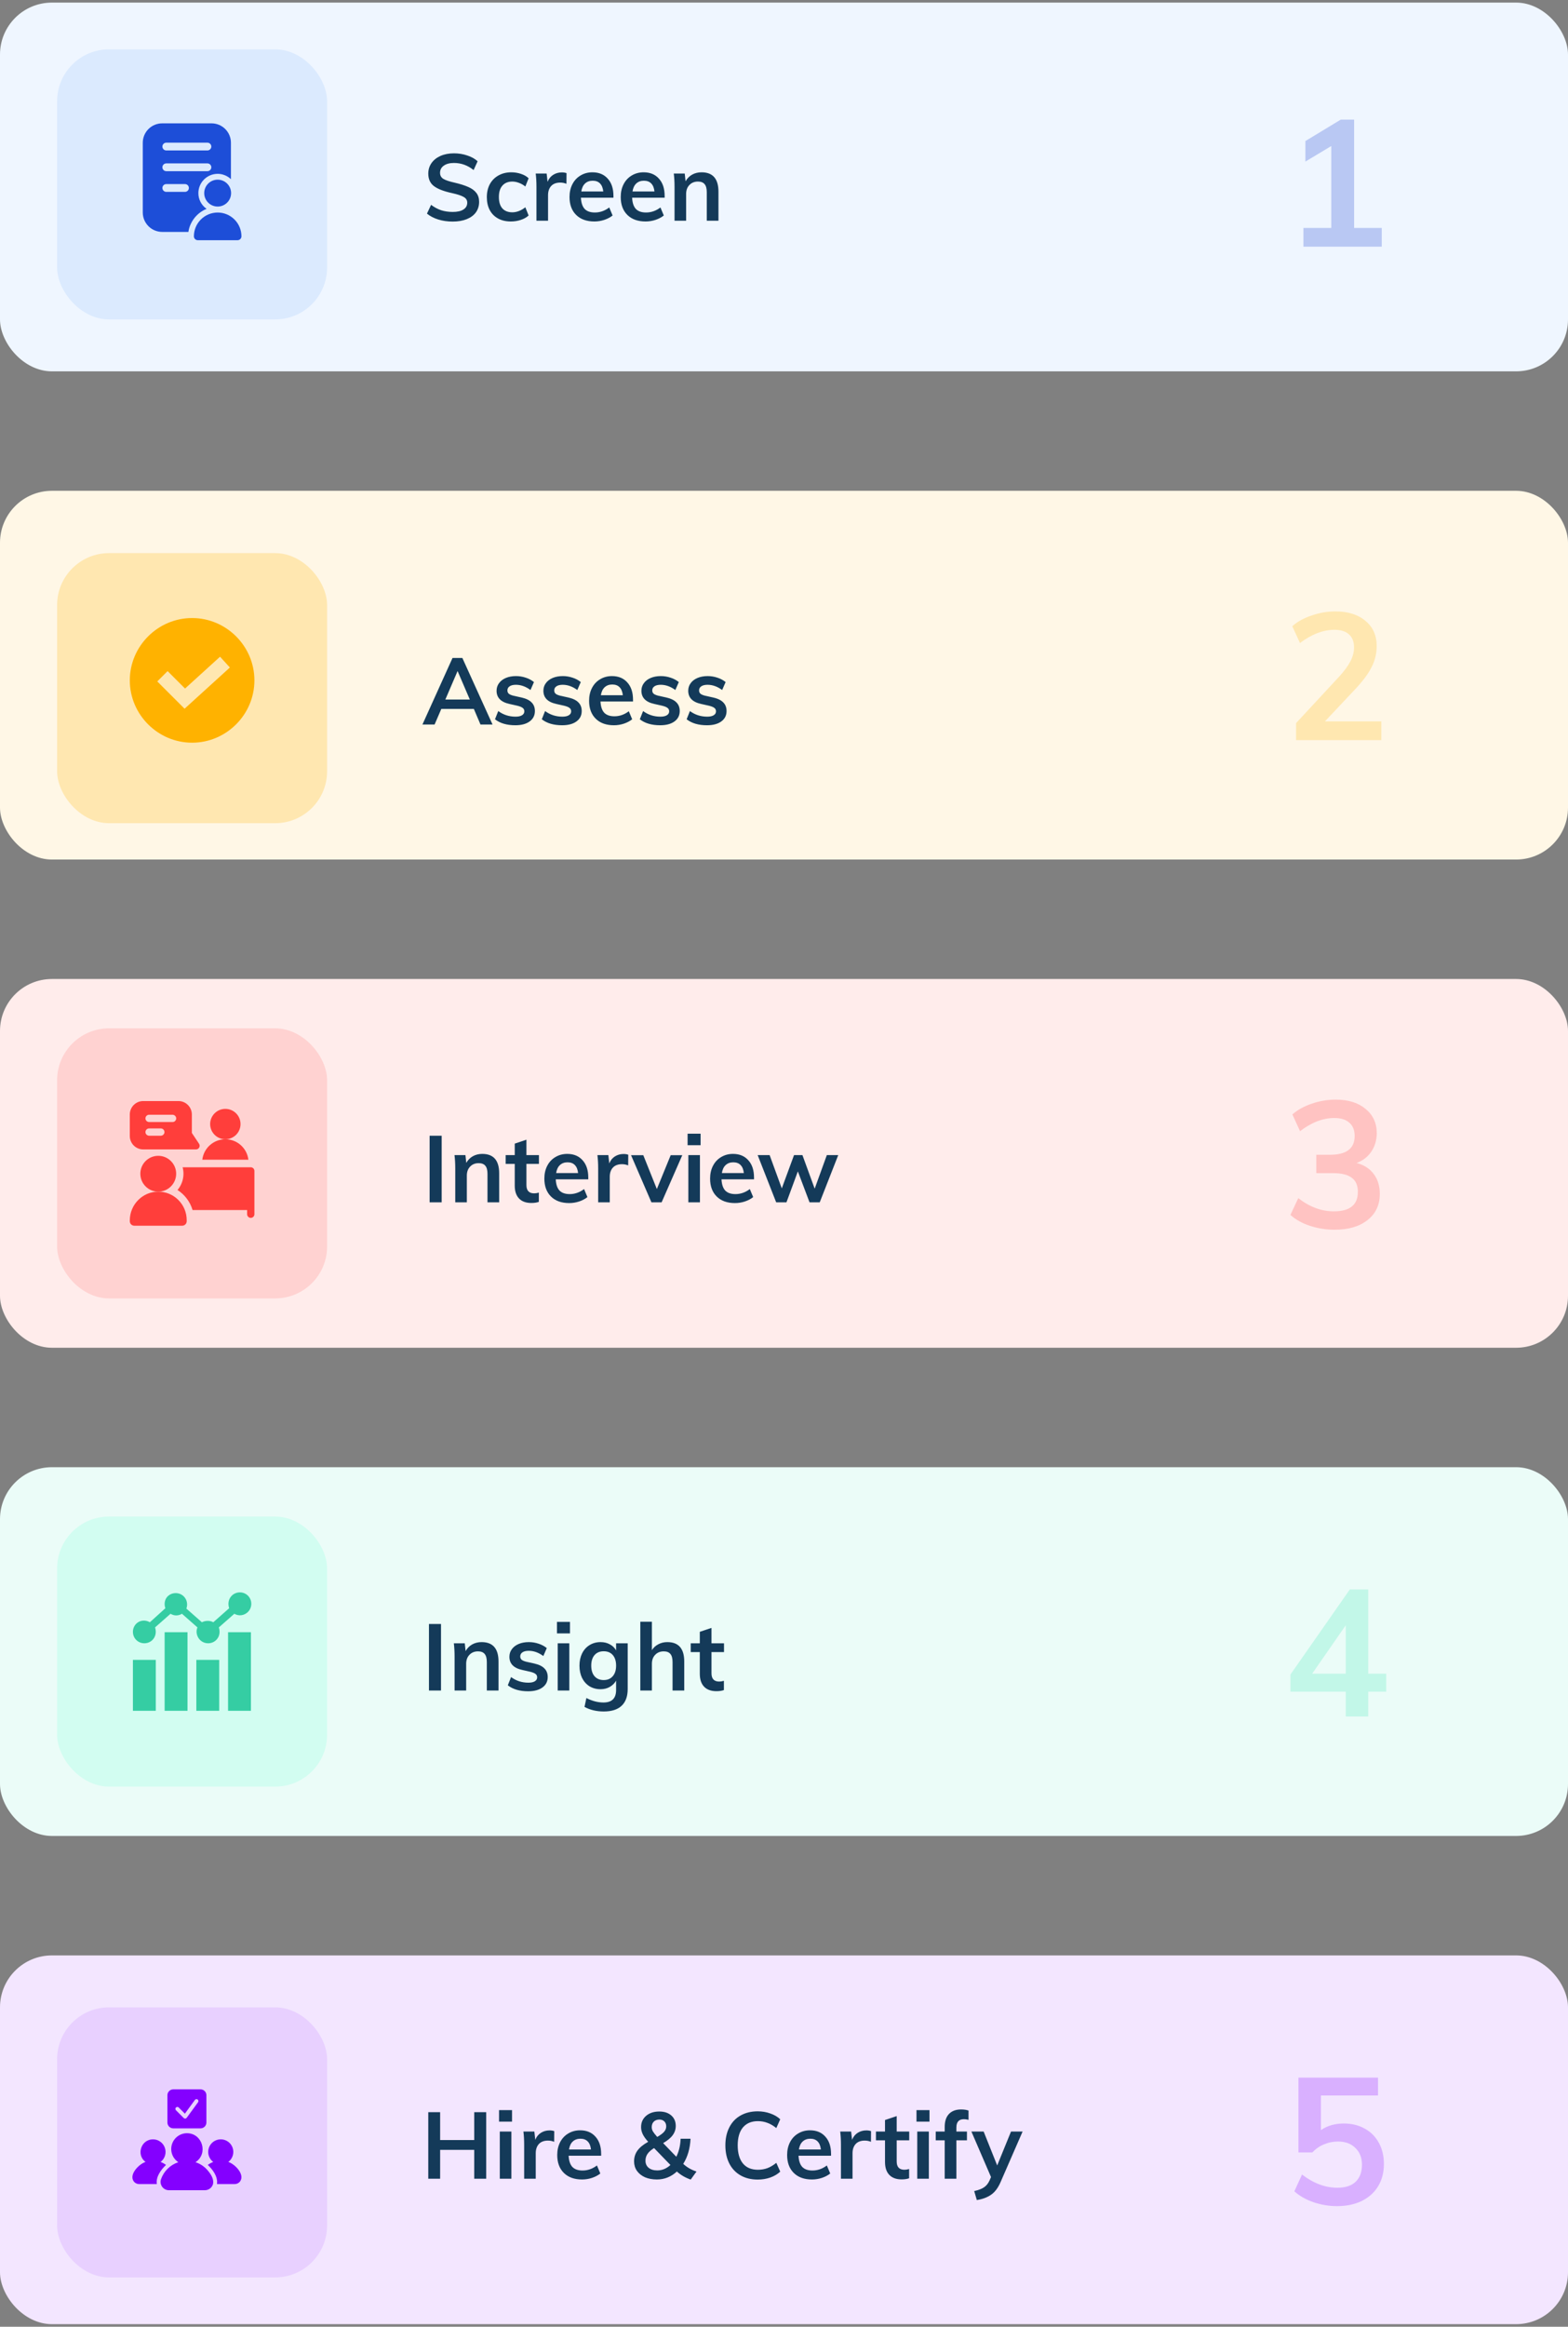
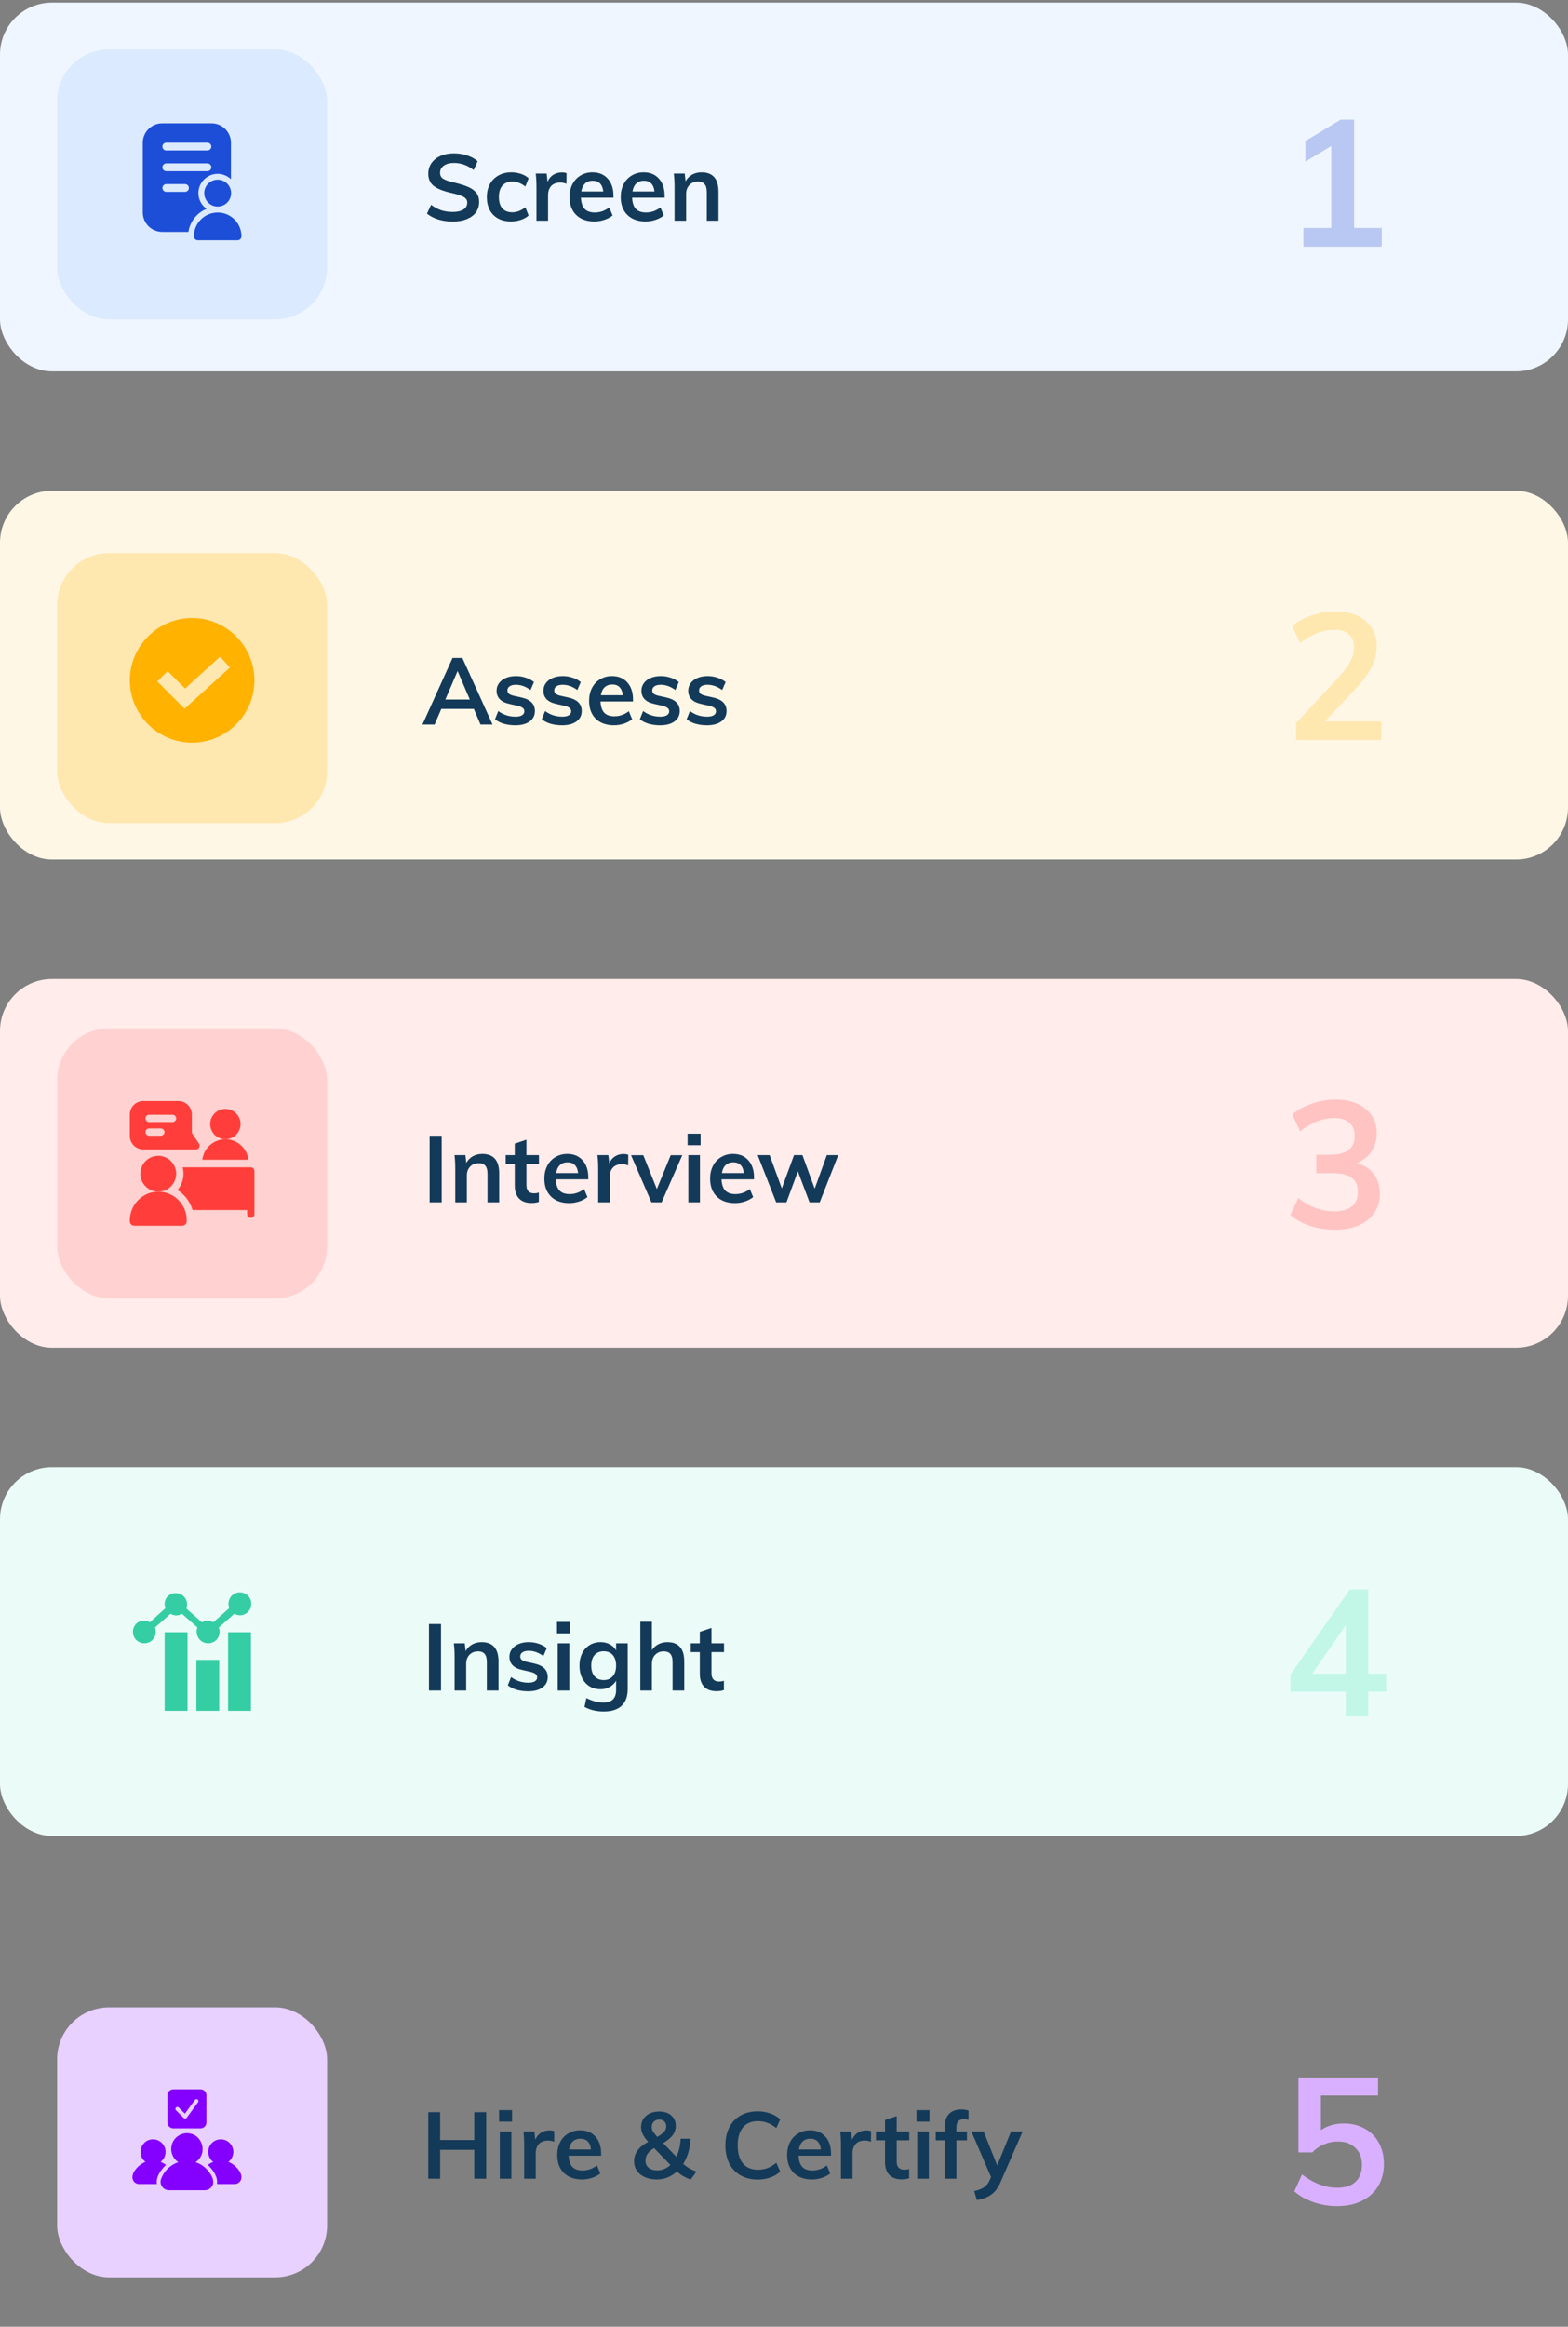
<svg xmlns="http://www.w3.org/2000/svg" width="302" height="448" viewBox="0 0 302 448" fill="none">
  <rect x="0" y="0" width="302" height="448" fill="#808080" stroke="none" />
  <rect y="0.5" width="302" height="71" rx="10" fill="#EFF6FF" />
  <rect x="11" y="9.5" width="52" height="52" rx="10" fill="#DBEAFE" />
  <path d="M27.498 27.485V40.917C27.5 41.907 27.895 42.856 28.594 43.556C29.294 44.255 30.243 44.65 31.233 44.653H36.288C36.359 44.133 36.509 43.628 36.73 43.153C37.336 41.817 38.431 40.764 39.79 40.212C39.3 39.874 38.9 39.421 38.625 38.893C38.349 38.365 38.206 37.778 38.208 37.182C38.209 36.198 38.6 35.255 39.296 34.558C39.992 33.862 40.936 33.471 41.92 33.47C42.279 33.469 42.635 33.522 42.978 33.627C43.54 33.794 44.054 34.092 44.478 34.498V27.485C44.477 26.494 44.084 25.544 43.383 24.844C42.683 24.144 41.733 23.75 40.743 23.75H31.233C30.242 23.751 29.293 24.145 28.593 24.846C27.893 25.546 27.499 26.495 27.498 27.485ZM32.028 27.47H39.948C40.147 27.47 40.337 27.549 40.478 27.69C40.618 27.83 40.698 28.021 40.698 28.22C40.698 28.419 40.618 28.61 40.478 28.75C40.337 28.891 40.147 28.97 39.948 28.97H32.028C31.829 28.97 31.638 28.891 31.497 28.75C31.357 28.61 31.278 28.419 31.278 28.22C31.278 28.021 31.357 27.83 31.497 27.69C31.638 27.549 31.829 27.47 32.028 27.47ZM32.028 31.46H39.948C40.147 31.46 40.337 31.539 40.478 31.68C40.618 31.82 40.698 32.011 40.698 32.21C40.698 32.409 40.618 32.6 40.478 32.74C40.337 32.881 40.147 32.96 39.948 32.96H32.028C31.829 32.96 31.638 32.881 31.497 32.74C31.357 32.6 31.278 32.409 31.278 32.21C31.278 32.011 31.357 31.82 31.497 31.68C31.638 31.539 31.829 31.46 32.028 31.46ZM32.028 35.443H35.628C35.827 35.443 36.017 35.522 36.158 35.662C36.298 35.803 36.378 35.994 36.378 36.193C36.378 36.391 36.298 36.582 36.158 36.723C36.017 36.864 35.827 36.943 35.628 36.943H32.028C31.829 36.943 31.638 36.864 31.497 36.723C31.357 36.582 31.278 36.391 31.278 36.193C31.278 35.994 31.357 35.803 31.497 35.662C31.638 35.522 31.829 35.443 32.028 35.443Z" fill="#1D4ED8" />
  <path d="M41.92 39.77C43.349 39.77 44.508 38.611 44.508 37.182C44.508 35.754 43.349 34.595 41.92 34.595C40.491 34.595 39.333 35.754 39.333 37.182C39.333 38.611 40.491 39.77 41.92 39.77Z" fill="#1D4ED8" />
  <path d="M38.095 46.25H45.752C45.951 46.249 46.142 46.17 46.282 46.03C46.423 45.889 46.502 45.699 46.502 45.5C46.502 44.286 46.02 43.121 45.161 42.262C44.303 41.404 43.138 40.921 41.924 40.921C40.709 40.921 39.545 41.404 38.686 42.262C37.827 43.121 37.345 44.286 37.345 45.5C37.346 45.699 37.425 45.889 37.565 46.03C37.706 46.17 37.896 46.249 38.095 46.25Z" fill="#1D4ED8" />
  <rect y="94.5" width="302" height="71" rx="10" fill="#FFF7E6" />
  <rect y="188.5" width="302" height="71" rx="10" fill="#FFECEB" />
  <rect y="282.5" width="302" height="71" rx="10" fill="#EBFCF8" />
  <rect x="11" y="106.5" width="52" height="52" rx="10" fill="#FFE7B0" />
  <g clip-path="url(#clip0_4585_21521)">
    <path d="M37 119C30.409 119 25 124.409 25 131C25 137.591 30.409 143 37 143C43.591 143 49 137.591 49 131C49 124.409 43.591 119 37 119ZM35.548 136.458L30.293 131.203L32.281 129.215L35.64 132.573L42.382 126.444L44.274 128.525L35.548 136.458Z" fill="#FFB200" />
  </g>
  <rect x="11" y="198" width="52" height="52" rx="10" fill="#FFD2D1" />
  <g clip-path="url(#clip1_4585_21521)">
    <path d="M46.327 216.432C46.327 218.047 45.017 219.357 43.402 219.357C41.786 219.357 40.476 218.047 40.476 216.432C40.476 214.816 41.786 213.506 43.402 213.506C45.017 213.506 46.327 214.816 46.327 216.432Z" fill="#FF3E3B" />
    <path d="M38.338 220.221L36.95 218.139V214.586C36.95 213.169 35.806 212 34.364 212H27.586C26.151 212 25 213.162 25 214.586V218.728C25 220.149 26.147 221.314 27.586 221.314H37.753C38.313 221.314 38.65 220.688 38.338 220.221ZM30.955 218.678H28.735C28.357 218.678 28.031 218.387 28.013 218.009C27.995 217.605 28.316 217.272 28.716 217.272H30.975C31.374 217.272 31.696 217.605 31.677 218.008C31.66 218.387 31.334 218.678 30.955 218.678ZM33.235 216.042H28.736C28.357 216.042 28.032 215.751 28.014 215.374C27.994 214.97 28.316 214.636 28.716 214.636H33.215C33.593 214.636 33.919 214.927 33.937 215.306C33.956 215.709 33.634 216.042 33.235 216.042Z" fill="#FF3E3B" />
    <path d="M30.46 229.445C27.432 229.455 25 231.955 25 234.984V235.138C25 235.614 25.386 236 25.862 236H35.097C35.573 236 35.959 235.614 35.959 235.138V234.924C35.959 231.891 33.495 229.434 30.46 229.445Z" fill="#FF3E3B" />
    <path d="M33.93 225.994C33.93 227.9 32.385 229.445 30.48 229.445C28.574 229.445 27.029 227.9 27.029 225.994C27.029 224.089 28.574 222.544 30.48 222.544C32.385 222.544 33.93 224.089 33.93 225.994Z" fill="#FF3E3B" />
    <path d="M47.839 223.297H38.964C39.226 221.078 41.112 219.357 43.402 219.357C45.691 219.357 47.577 221.078 47.839 223.297Z" fill="#FF3E3B" />
    <path d="M48.297 224.75C48.685 224.75 49 225.065 49 225.453V233.791C49 234.19 48.667 234.512 48.263 234.493C47.885 234.475 47.594 234.149 47.594 233.771V232.987H37.088C36.615 231.379 35.57 230.012 34.189 229.125C34.904 228.279 35.337 227.186 35.337 225.994C35.337 225.564 35.28 225.148 35.175 224.75H48.297Z" fill="#FF3E3B" />
  </g>
-   <rect x="11" y="292" width="52" height="52" rx="10" fill="#D2FDF1" />
  <g clip-path="url(#clip2_4585_21521)">
-     <path d="M25.6 319.598H30.004V329.4H25.6V319.598Z" fill="#35CDA3" />
    <path d="M31.709 314.271H36.112V329.4H31.709V314.271Z" fill="#35CDA3" />
    <path d="M37.817 319.598H42.221V329.4H37.817V319.598Z" fill="#35CDA3" />
    <path d="M43.925 314.271H48.329V329.4H43.925V314.271Z" fill="#35CDA3" />
    <path d="M29.364 315.763C30.004 315.123 30.146 314.2 29.862 313.348L32.845 310.72C33.555 311.146 34.336 311.146 35.047 310.72L38.03 313.348C37.675 314.129 37.888 315.123 38.527 315.763C39.379 316.615 40.8 316.615 41.652 315.763C42.292 315.123 42.434 314.2 42.15 313.348L45.133 310.72C45.985 311.217 47.05 311.075 47.761 310.364C48.613 309.512 48.613 308.092 47.761 307.239C46.908 306.387 45.488 306.387 44.636 307.239C43.996 307.879 43.854 308.802 44.138 309.654L41.084 312.353C40.445 311.998 39.593 311.998 38.882 312.353L35.899 309.725C36.183 308.944 36.041 308.021 35.402 307.381C34.55 306.529 33.129 306.529 32.277 307.381C31.708 307.95 31.566 308.873 31.85 309.654L28.867 312.353C28.015 311.856 26.95 311.927 26.239 312.637C25.387 313.49 25.387 314.91 26.239 315.763C27.092 316.615 28.512 316.615 29.364 315.763Z" fill="#35CDA3" />
  </g>
-   <rect y="376.5" width="302" height="71" rx="10" fill="#F3E6FF" />
  <path d="M87.185 42.662C86.201 42.662 85.277 42.53 84.413 42.266C83.561 42.002 82.835 41.624 82.235 41.132L83.027 39.44C83.651 39.908 84.299 40.256 84.971 40.484C85.655 40.7 86.399 40.808 87.203 40.808C88.091 40.808 88.775 40.652 89.255 40.34C89.747 40.028 89.993 39.59 89.993 39.026C89.993 38.546 89.765 38.18 89.309 37.928C88.865 37.664 88.127 37.418 87.095 37.19C85.487 36.842 84.317 36.392 83.585 35.84C82.853 35.288 82.487 34.484 82.487 33.428C82.487 32.672 82.691 32 83.099 31.412C83.507 30.824 84.083 30.362 84.827 30.026C85.583 29.69 86.453 29.522 87.437 29.522C88.337 29.522 89.189 29.66 89.993 29.936C90.809 30.2 91.475 30.572 91.991 31.052L91.217 32.744C90.077 31.832 88.817 31.376 87.437 31.376C86.609 31.376 85.955 31.55 85.475 31.898C84.995 32.234 84.755 32.696 84.755 33.284C84.755 33.788 84.965 34.172 85.385 34.436C85.817 34.7 86.549 34.946 87.581 35.174C88.649 35.426 89.519 35.702 90.191 36.002C90.863 36.29 91.379 36.668 91.739 37.136C92.099 37.592 92.279 38.168 92.279 38.864C92.279 39.632 92.075 40.304 91.667 40.88C91.259 41.444 90.671 41.882 89.903 42.194C89.135 42.506 88.229 42.662 87.185 42.662ZM98.391 42.644C97.443 42.644 96.621 42.452 95.925 42.068C95.229 41.684 94.695 41.144 94.323 40.448C93.951 39.74 93.765 38.912 93.765 37.964C93.765 37.016 93.957 36.182 94.341 35.462C94.737 34.742 95.289 34.184 95.997 33.788C96.717 33.38 97.545 33.176 98.481 33.176C99.129 33.176 99.753 33.278 100.353 33.482C100.965 33.686 101.451 33.968 101.811 34.328L101.181 35.912C100.797 35.6 100.389 35.366 99.957 35.21C99.525 35.042 99.099 34.958 98.679 34.958C97.863 34.958 97.227 35.216 96.771 35.732C96.315 36.236 96.087 36.968 96.087 37.928C96.087 38.888 96.309 39.62 96.753 40.124C97.209 40.628 97.851 40.88 98.679 40.88C99.099 40.88 99.525 40.796 99.957 40.628C100.389 40.46 100.797 40.22 101.181 39.908L101.811 41.492C101.427 41.852 100.929 42.134 100.317 42.338C99.705 42.542 99.063 42.644 98.391 42.644ZM108.218 33.194C108.566 33.194 108.866 33.242 109.118 33.338L109.1 35.39C108.716 35.234 108.32 35.156 107.912 35.156C107.144 35.156 106.556 35.378 106.148 35.822C105.752 36.266 105.554 36.854 105.554 37.586V42.5H103.322V35.984C103.322 35.024 103.274 34.166 103.178 33.41H105.284L105.464 35.012C105.692 34.424 106.052 33.974 106.544 33.662C107.036 33.35 107.594 33.194 108.218 33.194ZM118.151 38.072H111.887C111.935 39.044 112.175 39.764 112.607 40.232C113.051 40.688 113.705 40.916 114.569 40.916C115.565 40.916 116.489 40.592 117.341 39.944L117.989 41.492C117.557 41.84 117.023 42.122 116.387 42.338C115.763 42.542 115.127 42.644 114.479 42.644C112.991 42.644 111.821 42.224 110.969 41.384C110.117 40.544 109.691 39.392 109.691 37.928C109.691 37.004 109.877 36.182 110.249 35.462C110.621 34.742 111.143 34.184 111.815 33.788C112.487 33.38 113.249 33.176 114.101 33.176C115.349 33.176 116.333 33.584 117.053 34.4C117.785 35.204 118.151 36.314 118.151 37.73V38.072ZM114.155 34.796C113.555 34.796 113.063 34.976 112.679 35.336C112.307 35.684 112.067 36.194 111.959 36.866H116.189C116.117 36.182 115.907 35.666 115.559 35.318C115.223 34.97 114.755 34.796 114.155 34.796ZM128.012 38.072H121.748C121.796 39.044 122.036 39.764 122.468 40.232C122.912 40.688 123.566 40.916 124.43 40.916C125.426 40.916 126.35 40.592 127.202 39.944L127.85 41.492C127.418 41.84 126.884 42.122 126.248 42.338C125.624 42.542 124.988 42.644 124.34 42.644C122.852 42.644 121.682 42.224 120.83 41.384C119.978 40.544 119.552 39.392 119.552 37.928C119.552 37.004 119.738 36.182 120.11 35.462C120.482 34.742 121.004 34.184 121.676 33.788C122.348 33.38 123.11 33.176 123.962 33.176C125.21 33.176 126.194 33.584 126.914 34.4C127.646 35.204 128.012 36.314 128.012 37.73V38.072ZM124.016 34.796C123.416 34.796 122.924 34.976 122.54 35.336C122.168 35.684 121.928 36.194 121.82 36.866H126.05C125.978 36.182 125.768 35.666 125.42 35.318C125.084 34.97 124.616 34.796 124.016 34.796ZM135.119 33.176C137.291 33.176 138.377 34.424 138.377 36.92V42.5H136.127V37.028C136.127 36.308 135.989 35.786 135.713 35.462C135.437 35.126 135.011 34.958 134.435 34.958C133.751 34.958 133.199 35.18 132.779 35.624C132.359 36.056 132.149 36.632 132.149 37.352V42.5H129.917V35.984C129.917 35.024 129.869 34.166 129.773 33.41H131.879L132.041 34.904C132.353 34.352 132.773 33.926 133.301 33.626C133.841 33.326 134.447 33.176 135.119 33.176Z" fill="#143A59" />
  <path d="M91.263 136.494H84.999L83.703 139.5H81.363L87.159 126.684H89.049L94.863 139.5H92.541L91.263 136.494ZM90.489 134.694L88.131 129.204L85.773 134.694H90.489ZM99.259 139.644C97.615 139.644 96.307 139.26 95.335 138.492L95.965 136.908C96.937 137.628 98.047 137.988 99.295 137.988C99.835 137.988 100.249 137.898 100.537 137.718C100.837 137.538 100.987 137.286 100.987 136.962C100.987 136.686 100.885 136.47 100.681 136.314C100.477 136.146 100.129 136.002 99.637 135.882L98.125 135.54C96.469 135.18 95.641 134.334 95.641 133.002C95.641 132.45 95.797 131.964 96.109 131.544C96.421 131.112 96.859 130.776 97.423 130.536C97.987 130.296 98.641 130.176 99.385 130.176C100.033 130.176 100.657 130.278 101.257 130.482C101.857 130.674 102.385 130.956 102.841 131.328L102.175 132.858C101.263 132.186 100.327 131.85 99.367 131.85C98.851 131.85 98.449 131.946 98.161 132.138C97.873 132.33 97.729 132.594 97.729 132.93C97.729 133.194 97.813 133.404 97.981 133.56C98.161 133.716 98.461 133.848 98.881 133.956L100.429 134.298C101.329 134.502 101.983 134.82 102.391 135.252C102.811 135.672 103.021 136.224 103.021 136.908C103.021 137.748 102.685 138.414 102.013 138.906C101.341 139.398 100.423 139.644 99.259 139.644ZM108.277 139.644C106.633 139.644 105.325 139.26 104.353 138.492L104.983 136.908C105.955 137.628 107.065 137.988 108.313 137.988C108.853 137.988 109.267 137.898 109.555 137.718C109.855 137.538 110.005 137.286 110.005 136.962C110.005 136.686 109.903 136.47 109.699 136.314C109.495 136.146 109.147 136.002 108.655 135.882L107.143 135.54C105.487 135.18 104.659 134.334 104.659 133.002C104.659 132.45 104.815 131.964 105.127 131.544C105.439 131.112 105.877 130.776 106.441 130.536C107.005 130.296 107.659 130.176 108.403 130.176C109.051 130.176 109.675 130.278 110.275 130.482C110.875 130.674 111.403 130.956 111.859 131.328L111.193 132.858C110.281 132.186 109.345 131.85 108.385 131.85C107.869 131.85 107.467 131.946 107.179 132.138C106.891 132.33 106.747 132.594 106.747 132.93C106.747 133.194 106.831 133.404 106.999 133.56C107.179 133.716 107.479 133.848 107.899 133.956L109.447 134.298C110.347 134.502 111.001 134.82 111.409 135.252C111.829 135.672 112.039 136.224 112.039 136.908C112.039 137.748 111.703 138.414 111.031 138.906C110.359 139.398 109.441 139.644 108.277 139.644ZM121.92 135.072H115.656C115.704 136.044 115.944 136.764 116.376 137.232C116.82 137.688 117.474 137.916 118.338 137.916C119.334 137.916 120.258 137.592 121.11 136.944L121.758 138.492C121.326 138.84 120.792 139.122 120.156 139.338C119.532 139.542 118.896 139.644 118.248 139.644C116.76 139.644 115.59 139.224 114.738 138.384C113.886 137.544 113.46 136.392 113.46 134.928C113.46 134.004 113.646 133.182 114.018 132.462C114.39 131.742 114.912 131.184 115.584 130.788C116.256 130.38 117.018 130.176 117.87 130.176C119.118 130.176 120.102 130.584 120.822 131.4C121.554 132.204 121.92 133.314 121.92 134.73V135.072ZM117.924 131.796C117.324 131.796 116.832 131.976 116.448 132.336C116.076 132.684 115.836 133.194 115.728 133.866H119.958C119.886 133.182 119.676 132.666 119.328 132.318C118.992 131.97 118.524 131.796 117.924 131.796ZM127.156 139.644C125.512 139.644 124.204 139.26 123.232 138.492L123.862 136.908C124.834 137.628 125.944 137.988 127.192 137.988C127.732 137.988 128.146 137.898 128.434 137.718C128.734 137.538 128.884 137.286 128.884 136.962C128.884 136.686 128.782 136.47 128.578 136.314C128.374 136.146 128.026 136.002 127.534 135.882L126.022 135.54C124.366 135.18 123.538 134.334 123.538 133.002C123.538 132.45 123.694 131.964 124.006 131.544C124.318 131.112 124.756 130.776 125.32 130.536C125.884 130.296 126.538 130.176 127.282 130.176C127.93 130.176 128.554 130.278 129.154 130.482C129.754 130.674 130.282 130.956 130.738 131.328L130.072 132.858C129.16 132.186 128.224 131.85 127.264 131.85C126.748 131.85 126.346 131.946 126.058 132.138C125.77 132.33 125.626 132.594 125.626 132.93C125.626 133.194 125.71 133.404 125.878 133.56C126.058 133.716 126.358 133.848 126.778 133.956L128.326 134.298C129.226 134.502 129.88 134.82 130.288 135.252C130.708 135.672 130.918 136.224 130.918 136.908C130.918 137.748 130.582 138.414 129.91 138.906C129.238 139.398 128.32 139.644 127.156 139.644ZM136.173 139.644C134.529 139.644 133.221 139.26 132.249 138.492L132.879 136.908C133.851 137.628 134.961 137.988 136.209 137.988C136.749 137.988 137.163 137.898 137.451 137.718C137.751 137.538 137.901 137.286 137.901 136.962C137.901 136.686 137.799 136.47 137.595 136.314C137.391 136.146 137.043 136.002 136.551 135.882L135.039 135.54C133.383 135.18 132.555 134.334 132.555 133.002C132.555 132.45 132.711 131.964 133.023 131.544C133.335 131.112 133.773 130.776 134.337 130.536C134.901 130.296 135.555 130.176 136.299 130.176C136.947 130.176 137.571 130.278 138.171 130.482C138.771 130.674 139.299 130.956 139.755 131.328L139.089 132.858C138.177 132.186 137.241 131.85 136.281 131.85C135.765 131.85 135.363 131.946 135.075 132.138C134.787 132.33 134.643 132.594 134.643 132.93C134.643 133.194 134.727 133.404 134.895 133.56C135.075 133.716 135.375 133.848 135.795 133.956L137.343 134.298C138.243 134.502 138.897 134.82 139.305 135.252C139.725 135.672 139.935 136.224 139.935 136.908C139.935 137.748 139.599 138.414 138.927 138.906C138.255 139.398 137.337 139.644 136.173 139.644Z" fill="#143A59" />
  <path d="M82.746 218.684H85.068V231.5H82.746V218.684ZM92.884 222.176C95.056 222.176 96.142 223.424 96.142 225.92V231.5H93.892V226.028C93.892 225.308 93.754 224.786 93.478 224.462C93.202 224.126 92.776 223.958 92.2 223.958C91.516 223.958 90.964 224.18 90.544 224.624C90.124 225.056 89.914 225.632 89.914 226.352V231.5H87.682V224.984C87.682 224.024 87.634 223.166 87.538 222.41H89.644L89.806 223.904C90.118 223.352 90.538 222.926 91.066 222.626C91.606 222.326 92.212 222.176 92.884 222.176ZM101.39 224.102V228.17C101.39 229.238 101.888 229.772 102.884 229.772C103.16 229.772 103.46 229.724 103.784 229.628V231.41C103.388 231.554 102.908 231.626 102.344 231.626C101.312 231.626 100.52 231.338 99.968 230.762C99.416 230.186 99.14 229.358 99.14 228.278V224.102H97.394V222.41H99.14V220.196L101.39 219.44V222.41H103.802V224.102H101.39ZM113.304 227.072H107.04C107.088 228.044 107.328 228.764 107.76 229.232C108.204 229.688 108.858 229.916 109.722 229.916C110.718 229.916 111.642 229.592 112.494 228.944L113.142 230.492C112.71 230.84 112.176 231.122 111.54 231.338C110.916 231.542 110.28 231.644 109.632 231.644C108.144 231.644 106.974 231.224 106.122 230.384C105.27 229.544 104.844 228.392 104.844 226.928C104.844 226.004 105.03 225.182 105.402 224.462C105.774 223.742 106.296 223.184 106.968 222.788C107.64 222.38 108.402 222.176 109.254 222.176C110.502 222.176 111.486 222.584 112.206 223.4C112.938 224.204 113.304 225.314 113.304 226.73V227.072ZM109.308 223.796C108.708 223.796 108.216 223.976 107.832 224.336C107.46 224.684 107.22 225.194 107.112 225.866H111.342C111.27 225.182 111.06 224.666 110.712 224.318C110.376 223.97 109.908 223.796 109.308 223.796ZM120.105 222.194C120.453 222.194 120.753 222.242 121.005 222.338L120.987 224.39C120.603 224.234 120.207 224.156 119.799 224.156C119.031 224.156 118.443 224.378 118.035 224.822C117.639 225.266 117.441 225.854 117.441 226.586V231.5H115.209V224.984C115.209 224.024 115.161 223.166 115.065 222.41H117.171L117.351 224.012C117.579 223.424 117.939 222.974 118.431 222.662C118.923 222.35 119.481 222.194 120.105 222.194ZM131.407 222.428L127.429 231.5H125.467L121.543 222.428H123.901L126.511 228.944L129.175 222.428H131.407ZM132.577 222.41H134.809V231.5H132.577V222.41ZM134.935 218.288V220.502H132.433V218.288H134.935ZM145.226 227.072H138.962C139.01 228.044 139.25 228.764 139.682 229.232C140.126 229.688 140.78 229.916 141.644 229.916C142.64 229.916 143.564 229.592 144.416 228.944L145.064 230.492C144.632 230.84 144.098 231.122 143.462 231.338C142.838 231.542 142.202 231.644 141.554 231.644C140.066 231.644 138.896 231.224 138.044 230.384C137.192 229.544 136.766 228.392 136.766 226.928C136.766 226.004 136.952 225.182 137.324 224.462C137.696 223.742 138.218 223.184 138.89 222.788C139.562 222.38 140.324 222.176 141.176 222.176C142.424 222.176 143.408 222.584 144.128 223.4C144.86 224.204 145.226 225.314 145.226 226.73V227.072ZM141.23 223.796C140.63 223.796 140.138 223.976 139.754 224.336C139.382 224.684 139.142 225.194 139.034 225.866H143.264C143.192 225.182 142.982 224.666 142.634 224.318C142.298 223.97 141.83 223.796 141.23 223.796ZM161.445 222.41L157.881 231.5H155.919L153.669 225.542L151.473 231.5H149.493L145.929 222.41H148.233L150.573 228.818L152.931 222.41H154.551L156.909 228.872L159.249 222.41H161.445Z" fill="#143A59" />
  <rect x="11" y="386.5" width="52" height="52" rx="10" fill="#E8D0FF" />
  <path d="M43.971 416.266C44.377 415.961 44.677 415.536 44.827 415.051C44.978 414.566 44.972 414.046 44.811 413.565C44.65 413.083 44.342 412.665 43.929 412.368C43.517 412.072 43.022 411.913 42.514 411.914C42.007 411.914 41.512 412.075 41.1 412.372C40.689 412.669 40.382 413.089 40.222 413.571C40.062 414.052 40.057 414.572 40.209 415.057C40.361 415.541 40.662 415.966 41.069 416.27C40.693 416.408 40.34 416.6 40.021 416.84C40.817 417.591 42.011 418.985 41.79 420.528H45.188C45.4 420.528 45.608 420.478 45.796 420.381C45.984 420.285 46.147 420.144 46.27 419.972C47.178 418.609 45.188 416.653 43.971 416.266Z" fill="#8400FF" />
  <path d="M31.973 416.84C31.655 416.601 31.303 416.409 30.929 416.27C31.332 415.963 31.63 415.539 31.779 415.055C31.929 414.572 31.923 414.053 31.763 413.573C31.604 413.093 31.297 412.674 30.888 412.377C30.479 412.079 29.986 411.917 29.48 411.914C27.163 411.902 26.183 414.922 28.03 416.266C26.817 416.645 24.823 418.617 25.729 419.972C25.852 420.144 26.014 420.285 26.202 420.381C26.39 420.478 26.599 420.528 26.81 420.528L30.201 420.528C30.006 419.107 30.996 417.774 31.973 416.84Z" fill="#8400FF" />
  <path d="M37.651 416.315C40.148 414.704 39.014 410.734 35.999 410.734C35.347 410.739 34.713 410.953 34.192 411.345C33.67 411.737 33.289 412.286 33.104 412.912C32.919 413.537 32.94 414.206 33.163 414.819C33.387 415.431 33.802 415.956 34.347 416.315C33.572 416.57 32.867 417.001 32.286 417.574C31.706 418.148 31.266 418.848 31.001 419.619C30.925 419.856 30.906 420.108 30.945 420.354C30.983 420.6 31.078 420.833 31.223 421.036C31.367 421.239 31.556 421.405 31.776 421.522C31.995 421.64 32.239 421.704 32.488 421.711H39.473C39.825 421.709 40.167 421.592 40.447 421.379C40.727 421.165 40.931 420.867 41.027 420.528C41.218 419.626 40.702 418.768 40.156 418.083C39.517 417.256 38.645 416.64 37.651 416.315Z" fill="#8400FF" />
  <path d="M33.37 409.799H38.628C38.926 409.799 39.212 409.68 39.423 409.468C39.634 409.257 39.753 408.971 39.754 408.673V403.416C39.753 403.117 39.634 402.831 39.423 402.62C39.212 402.409 38.926 402.29 38.628 402.289H33.37C33.072 402.29 32.786 402.409 32.575 402.62C32.364 402.831 32.245 403.117 32.244 403.416V408.673C32.245 408.971 32.364 409.257 32.575 409.468C32.786 409.68 33.072 409.799 33.37 409.799ZM34.418 405.778L35.608 406.972L37.542 404.321C37.602 404.242 37.69 404.191 37.787 404.177C37.885 404.162 37.984 404.187 38.063 404.245C38.143 404.303 38.196 404.389 38.213 404.486C38.229 404.583 38.207 404.683 38.151 404.764L35.958 407.768C35.925 407.812 35.884 407.848 35.837 407.874C35.789 407.9 35.737 407.916 35.683 407.921C35.629 407.925 35.574 407.917 35.523 407.899C35.472 407.88 35.426 407.851 35.387 407.813L33.885 406.311C33.817 406.24 33.779 406.145 33.781 406.046C33.782 405.948 33.821 405.853 33.891 405.784C33.961 405.714 34.055 405.674 34.153 405.673C34.252 405.672 34.347 405.71 34.418 405.778Z" fill="#8400FF" />
  <path d="M82.618 312.684H84.94V325.5H82.618V312.684ZM92.756 316.176C94.928 316.176 96.014 317.424 96.014 319.92V325.5H93.764V320.028C93.764 319.308 93.626 318.786 93.35 318.462C93.074 318.126 92.648 317.958 92.072 317.958C91.388 317.958 90.836 318.18 90.416 318.624C89.996 319.056 89.786 319.632 89.786 320.352V325.5H87.554V318.984C87.554 318.024 87.506 317.166 87.41 316.41H89.516L89.678 317.904C89.99 317.352 90.41 316.926 90.938 316.626C91.478 316.326 92.084 316.176 92.756 316.176ZM101.73 325.644C100.086 325.644 98.778 325.26 97.806 324.492L98.436 322.908C99.408 323.628 100.518 323.988 101.766 323.988C102.306 323.988 102.72 323.898 103.008 323.718C103.308 323.538 103.458 323.286 103.458 322.962C103.458 322.686 103.356 322.47 103.152 322.314C102.948 322.146 102.6 322.002 102.108 321.882L100.596 321.54C98.94 321.18 98.112 320.334 98.112 319.002C98.112 318.45 98.268 317.964 98.58 317.544C98.892 317.112 99.33 316.776 99.894 316.536C100.458 316.296 101.112 316.176 101.856 316.176C102.504 316.176 103.128 316.278 103.728 316.482C104.328 316.674 104.856 316.956 105.312 317.328L104.646 318.858C103.734 318.186 102.798 317.85 101.838 317.85C101.322 317.85 100.92 317.946 100.632 318.138C100.344 318.33 100.2 318.594 100.2 318.93C100.2 319.194 100.284 319.404 100.452 319.56C100.632 319.716 100.932 319.848 101.352 319.956L102.9 320.298C103.8 320.502 104.454 320.82 104.862 321.252C105.282 321.672 105.492 322.224 105.492 322.908C105.492 323.748 105.156 324.414 104.484 324.906C103.812 325.398 102.894 325.644 101.73 325.644ZM107.417 316.41H109.649V325.5H107.417V316.41ZM109.775 312.288V314.502H107.273V312.288H109.775ZM120.895 316.41V325.212C120.895 326.628 120.505 327.702 119.725 328.434C118.945 329.166 117.799 329.532 116.287 329.532C114.883 329.532 113.647 329.238 112.579 328.65L112.939 326.94C114.043 327.516 115.141 327.804 116.233 327.804C117.853 327.804 118.663 327 118.663 325.392V323.592C118.387 324.084 117.985 324.486 117.457 324.798C116.929 325.098 116.335 325.248 115.675 325.248C114.883 325.248 114.175 325.062 113.551 324.69C112.939 324.306 112.459 323.772 112.111 323.088C111.775 322.392 111.607 321.6 111.607 320.712C111.607 319.824 111.775 319.038 112.111 318.354C112.459 317.658 112.939 317.124 113.551 316.752C114.175 316.368 114.883 316.176 115.675 316.176C116.347 316.176 116.941 316.32 117.457 316.608C117.985 316.884 118.387 317.274 118.663 317.778V316.41H120.895ZM116.269 323.484C117.013 323.484 117.595 323.238 118.015 322.746C118.447 322.254 118.663 321.576 118.663 320.712C118.663 319.848 118.453 319.17 118.033 318.678C117.613 318.186 117.025 317.94 116.269 317.94C115.525 317.94 114.937 318.186 114.505 318.678C114.085 319.17 113.875 319.848 113.875 320.712C113.875 321.576 114.085 322.254 114.505 322.746C114.937 323.238 115.525 323.484 116.269 323.484ZM128.528 316.176C130.7 316.176 131.786 317.424 131.786 319.92V325.5H129.536V320.028C129.536 319.308 129.398 318.786 129.122 318.462C128.846 318.126 128.42 317.958 127.844 317.958C127.16 317.958 126.608 318.18 126.188 318.624C125.768 319.056 125.558 319.632 125.558 320.352V325.5H123.326V312.252H125.558V317.724C125.87 317.232 126.284 316.854 126.8 316.59C127.316 316.314 127.892 316.176 128.528 316.176ZM137.033 318.102V322.17C137.033 323.238 137.531 323.772 138.527 323.772C138.803 323.772 139.103 323.724 139.427 323.628V325.41C139.031 325.554 138.551 325.626 137.987 325.626C136.955 325.626 136.163 325.338 135.611 324.762C135.059 324.186 134.783 323.358 134.783 322.278V318.102H133.037V316.41H134.783V314.196L137.033 313.44V316.41H139.445V318.102H137.033Z" fill="#143A59" />
  <path d="M93.644 406.684V419.5H91.34V413.938H84.77V419.5H82.484V406.684H84.77V412.048H91.34V406.684H93.644ZM96.261 410.41H98.493V419.5H96.261V410.41ZM98.619 406.288V408.502H96.117V406.288H98.619ZM105.85 410.194C106.198 410.194 106.498 410.242 106.75 410.338L106.732 412.39C106.348 412.234 105.952 412.156 105.544 412.156C104.776 412.156 104.188 412.378 103.78 412.822C103.384 413.266 103.186 413.854 103.186 414.586V419.5H100.954V412.984C100.954 412.024 100.906 411.166 100.81 410.41H102.916L103.096 412.012C103.324 411.424 103.684 410.974 104.176 410.662C104.668 410.35 105.226 410.194 105.85 410.194ZM115.784 415.072H109.52C109.568 416.044 109.808 416.764 110.24 417.232C110.684 417.688 111.338 417.916 112.202 417.916C113.198 417.916 114.122 417.592 114.974 416.944L115.622 418.492C115.19 418.84 114.656 419.122 114.02 419.338C113.396 419.542 112.76 419.644 112.112 419.644C110.624 419.644 109.454 419.224 108.602 418.384C107.75 417.544 107.324 416.392 107.324 414.928C107.324 414.004 107.51 413.182 107.882 412.462C108.254 411.742 108.776 411.184 109.448 410.788C110.12 410.38 110.882 410.176 111.734 410.176C112.982 410.176 113.966 410.584 114.686 411.4C115.418 412.204 115.784 413.314 115.784 414.73V415.072ZM111.788 411.796C111.188 411.796 110.696 411.976 110.312 412.336C109.94 412.684 109.7 413.194 109.592 413.866H113.822C113.75 413.182 113.54 412.666 113.192 412.318C112.856 411.97 112.388 411.796 111.788 411.796ZM133.032 419.662C132 419.302 131.112 418.786 130.368 418.114C129.252 419.134 127.968 419.644 126.516 419.644C125.652 419.644 124.884 419.5 124.212 419.212C123.552 418.912 123.036 418.498 122.664 417.97C122.304 417.442 122.124 416.836 122.124 416.152C122.124 415.372 122.34 414.682 122.772 414.082C123.204 413.482 123.894 412.918 124.842 412.39C124.362 411.862 124.014 411.376 123.798 410.932C123.582 410.488 123.474 410.032 123.474 409.564C123.474 408.664 123.798 407.938 124.446 407.386C125.094 406.834 125.94 406.558 126.984 406.558C127.944 406.558 128.712 406.81 129.288 407.314C129.864 407.818 130.152 408.49 130.152 409.33C130.152 409.978 129.96 410.566 129.576 411.094C129.204 411.622 128.586 412.138 127.722 412.642L130.26 415.27C130.764 414.25 131.04 413.092 131.088 411.796H132.996C132.912 413.668 132.444 415.282 131.592 416.638C132.3 417.298 133.152 417.79 134.148 418.114L133.032 419.662ZM127.002 408.106C126.558 408.106 126.198 408.238 125.922 408.502C125.658 408.766 125.526 409.12 125.526 409.564C125.526 409.84 125.598 410.11 125.742 410.374C125.898 410.638 126.18 410.998 126.588 411.454C127.224 411.082 127.668 410.746 127.92 410.446C128.184 410.134 128.316 409.792 128.316 409.42C128.316 409.024 128.196 408.706 127.956 408.466C127.716 408.226 127.398 408.106 127.002 408.106ZM124.32 416.026C124.32 416.602 124.524 417.058 124.932 417.394C125.34 417.73 125.892 417.898 126.588 417.898C127.524 417.898 128.37 417.55 129.126 416.854L125.976 413.596C125.4 413.956 124.98 414.328 124.716 414.712C124.452 415.096 124.32 415.534 124.32 416.026ZM145.936 419.662C144.676 419.662 143.572 419.392 142.624 418.852C141.688 418.312 140.968 417.55 140.464 416.566C139.96 415.57 139.708 414.406 139.708 413.074C139.708 411.754 139.96 410.602 140.464 409.618C140.968 408.622 141.688 407.86 142.624 407.332C143.572 406.792 144.676 406.522 145.936 406.522C146.8 406.522 147.61 406.66 148.366 406.936C149.134 407.2 149.77 407.572 150.274 408.052L149.518 409.744C148.942 409.276 148.366 408.94 147.79 408.736C147.226 408.52 146.62 408.412 145.972 408.412C144.736 408.412 143.776 408.814 143.092 409.618C142.42 410.422 142.084 411.574 142.084 413.074C142.084 414.586 142.42 415.75 143.092 416.566C143.764 417.37 144.724 417.772 145.972 417.772C146.62 417.772 147.226 417.67 147.79 417.466C148.366 417.25 148.942 416.908 149.518 416.44L150.274 418.132C149.77 418.612 149.134 418.99 148.366 419.266C147.61 419.53 146.8 419.662 145.936 419.662ZM160.063 415.072H153.799C153.847 416.044 154.087 416.764 154.519 417.232C154.963 417.688 155.617 417.916 156.481 417.916C157.477 417.916 158.401 417.592 159.253 416.944L159.901 418.492C159.469 418.84 158.935 419.122 158.299 419.338C157.675 419.542 157.039 419.644 156.391 419.644C154.903 419.644 153.733 419.224 152.881 418.384C152.029 417.544 151.603 416.392 151.603 414.928C151.603 414.004 151.789 413.182 152.161 412.462C152.533 411.742 153.055 411.184 153.727 410.788C154.399 410.38 155.161 410.176 156.013 410.176C157.261 410.176 158.245 410.584 158.965 411.4C159.697 412.204 160.063 413.314 160.063 414.73V415.072ZM156.067 411.796C155.467 411.796 154.975 411.976 154.591 412.336C154.219 412.684 153.979 413.194 153.871 413.866H158.101C158.029 413.182 157.819 412.666 157.471 412.318C157.135 411.97 156.667 411.796 156.067 411.796ZM166.864 410.194C167.212 410.194 167.512 410.242 167.764 410.338L167.746 412.39C167.362 412.234 166.966 412.156 166.558 412.156C165.79 412.156 165.202 412.378 164.794 412.822C164.398 413.266 164.2 413.854 164.2 414.586V419.5H161.968V412.984C161.968 412.024 161.92 411.166 161.824 410.41H163.93L164.11 412.012C164.338 411.424 164.698 410.974 165.19 410.662C165.682 410.35 166.24 410.194 166.864 410.194ZM172.705 412.102V416.17C172.705 417.238 173.203 417.772 174.199 417.772C174.475 417.772 174.775 417.724 175.099 417.628V419.41C174.703 419.554 174.223 419.626 173.659 419.626C172.627 419.626 171.835 419.338 171.283 418.762C170.731 418.186 170.455 417.358 170.455 416.278V412.102H168.709V410.41H170.455V408.196L172.705 407.44V410.41H175.117V412.102H172.705ZM176.663 410.41H178.895V419.5H176.663V410.41ZM179.021 406.288V408.502H176.519V406.288H179.021ZM185.659 408.034C184.687 408.034 184.201 408.568 184.201 409.636V410.41H186.235V412.102H184.201V419.5H181.951V412.102H180.223V410.41H181.951V409.528C181.951 408.448 182.221 407.62 182.761 407.044C183.313 406.456 184.099 406.162 185.119 406.162C185.683 406.162 186.157 406.234 186.541 406.378V408.16C186.205 408.076 185.911 408.034 185.659 408.034ZM196.957 410.41L192.727 420.112C192.247 421.24 191.635 422.062 190.891 422.578C190.147 423.094 189.229 423.436 188.137 423.604L187.633 421.876C188.485 421.684 189.121 421.438 189.541 421.138C189.973 420.85 190.321 420.418 190.585 419.842L190.873 419.176L187.093 410.41H189.451L192.061 416.944L194.725 410.41H196.957Z" fill="#143A59" />
  <path d="M266.132 43.892V47.5H251.046V43.892H256.407V28.119L251.424 31.108V27.157L258.228 23.033H260.806V43.892H266.132Z" fill="#B9C8F3" />
  <path d="M266.046 138.892V142.5H249.621V139.235L257.937 130.267C258.922 129.19 259.643 128.205 260.102 127.311C260.56 126.418 260.789 125.536 260.789 124.665C260.789 123.543 260.457 122.695 259.792 122.122C259.151 121.55 258.223 121.263 257.009 121.263C254.855 121.263 252.645 122.111 250.377 123.806L248.899 120.576C249.861 119.705 251.098 119.018 252.61 118.514C254.122 117.987 255.646 117.724 257.181 117.724C259.632 117.724 261.568 118.331 262.988 119.545C264.431 120.736 265.153 122.351 265.153 124.39C265.153 125.788 264.844 127.105 264.225 128.342C263.63 129.579 262.622 130.965 261.201 132.5L255.188 138.892H266.046Z" fill="#FFE7B0" />
  <path d="M261.287 223.923C262.73 224.312 263.83 225.023 264.586 226.053C265.365 227.084 265.754 228.356 265.754 229.868C265.754 231.998 264.964 233.682 263.383 234.919C261.825 236.156 259.717 236.775 257.06 236.775C255.411 236.775 253.818 236.523 252.283 236.019C250.771 235.515 249.523 234.816 248.538 233.923L250.05 230.693C252.226 232.388 254.506 233.235 256.888 233.235C258.446 233.235 259.603 232.926 260.359 232.308C261.138 231.689 261.527 230.75 261.527 229.49C261.527 228.253 261.138 227.348 260.359 226.775C259.58 226.179 258.377 225.882 256.751 225.882H253.521V222.342H256.167C259.328 222.342 260.909 221.139 260.909 218.734C260.909 217.611 260.565 216.752 259.878 216.157C259.191 215.561 258.228 215.263 256.991 215.263C254.792 215.263 252.593 216.111 250.393 217.806L248.916 214.576C249.901 213.705 251.138 213.018 252.627 212.514C254.139 211.987 255.685 211.724 257.266 211.724C259.672 211.724 261.585 212.319 263.005 213.511C264.448 214.679 265.17 216.248 265.17 218.219C265.147 219.57 264.792 220.75 264.105 221.758C263.44 222.743 262.501 223.465 261.287 223.923Z" fill="#FFC3C2" />
  <path d="M266.991 325.723H263.52V330.5H259.191V325.723H248.538V322.425L259.981 306.033H263.52V322.253H266.991V325.723ZM259.191 322.253V312.94L252.73 322.253H259.191Z" fill="#C2F7E8" />
  <path d="M258.813 408.865C260.347 408.865 261.699 409.197 262.867 409.861C264.036 410.503 264.941 411.419 265.582 412.61C266.224 413.779 266.544 415.13 266.544 416.665C266.544 418.269 266.178 419.689 265.445 420.926C264.712 422.14 263.658 423.091 262.283 423.778C260.909 424.443 259.317 424.775 257.507 424.775C255.972 424.775 254.46 424.523 252.971 424.019C251.482 423.492 250.256 422.793 249.294 421.923L250.771 418.693C252.994 420.388 255.262 421.235 257.575 421.235C259.11 421.235 260.279 420.857 261.081 420.101C261.905 419.323 262.318 418.223 262.318 416.803C262.318 415.451 261.894 414.374 261.046 413.572C260.221 412.748 259.11 412.335 257.713 412.335C256.751 412.335 255.846 412.519 254.998 412.885C254.151 413.229 253.406 413.744 252.765 414.431H250.084V400.033H265.41V403.469H254.414V410.136C255.651 409.288 257.117 408.865 258.813 408.865Z" fill="#D9B0FF" />
  <defs>
    <clipPath id="clip0_4585_21521">
      <rect width="24" height="24" fill="white" transform="translate(25 119)" />
    </clipPath>
    <clipPath id="clip1_4585_21521">
      <rect width="24" height="24" fill="white" transform="translate(25 212)" />
    </clipPath>
    <clipPath id="clip2_4585_21521">
      <rect width="24" height="24" fill="white" transform="translate(25 306)" />
    </clipPath>
  </defs>
</svg>